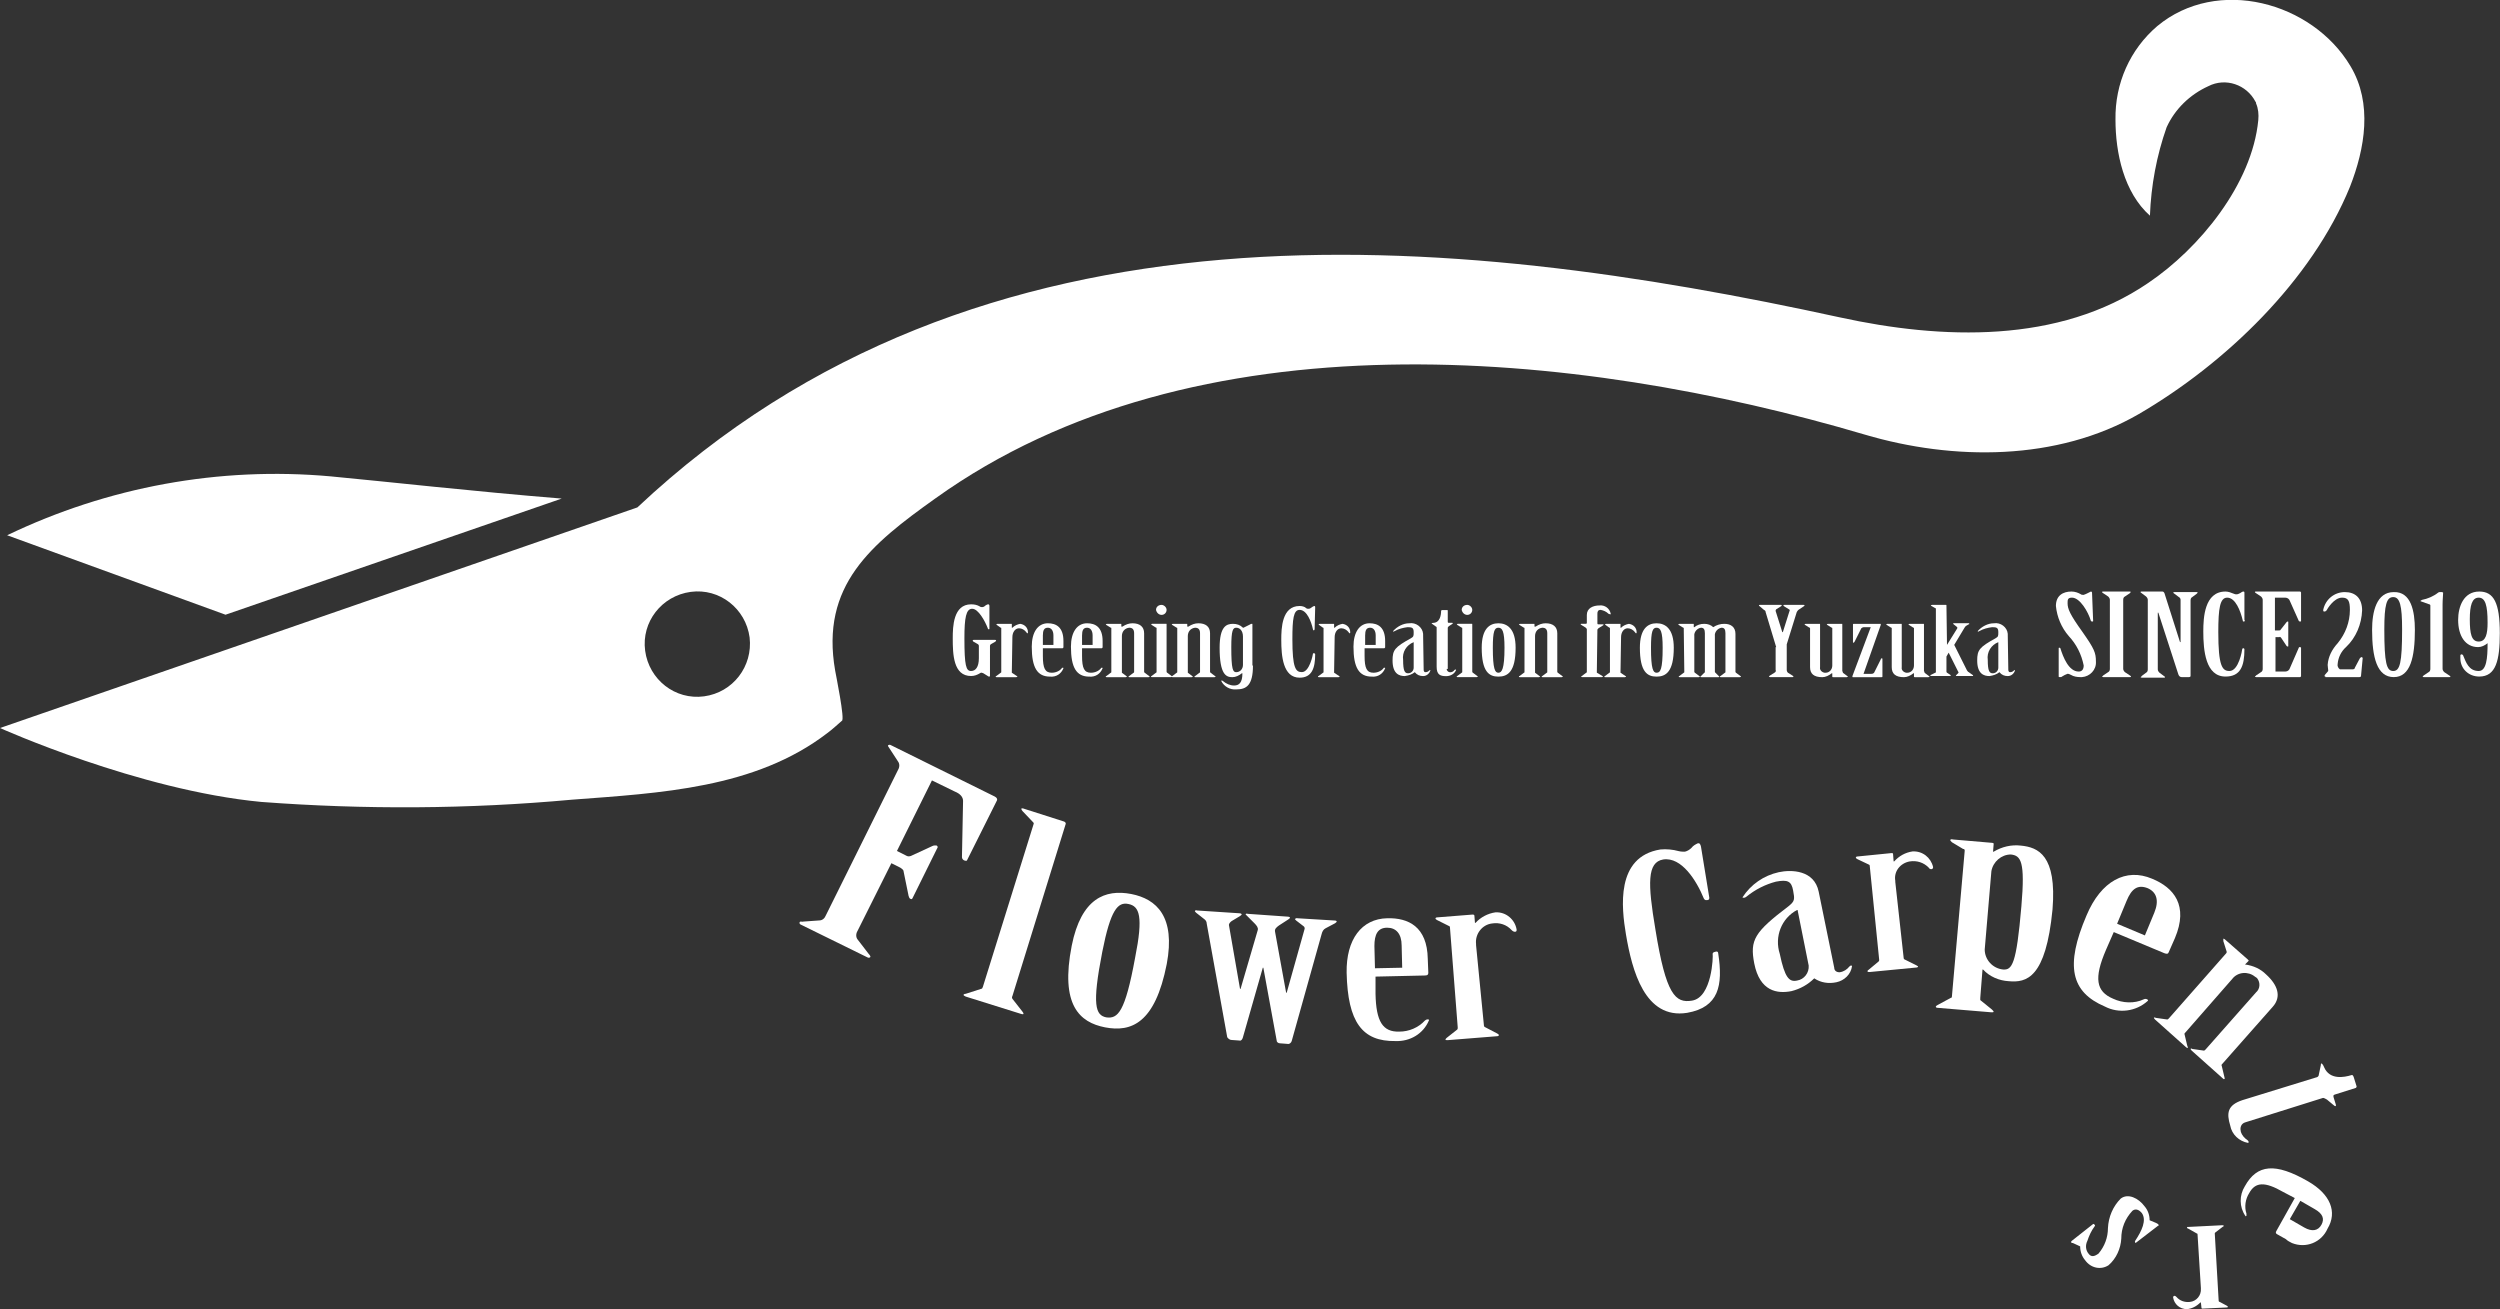
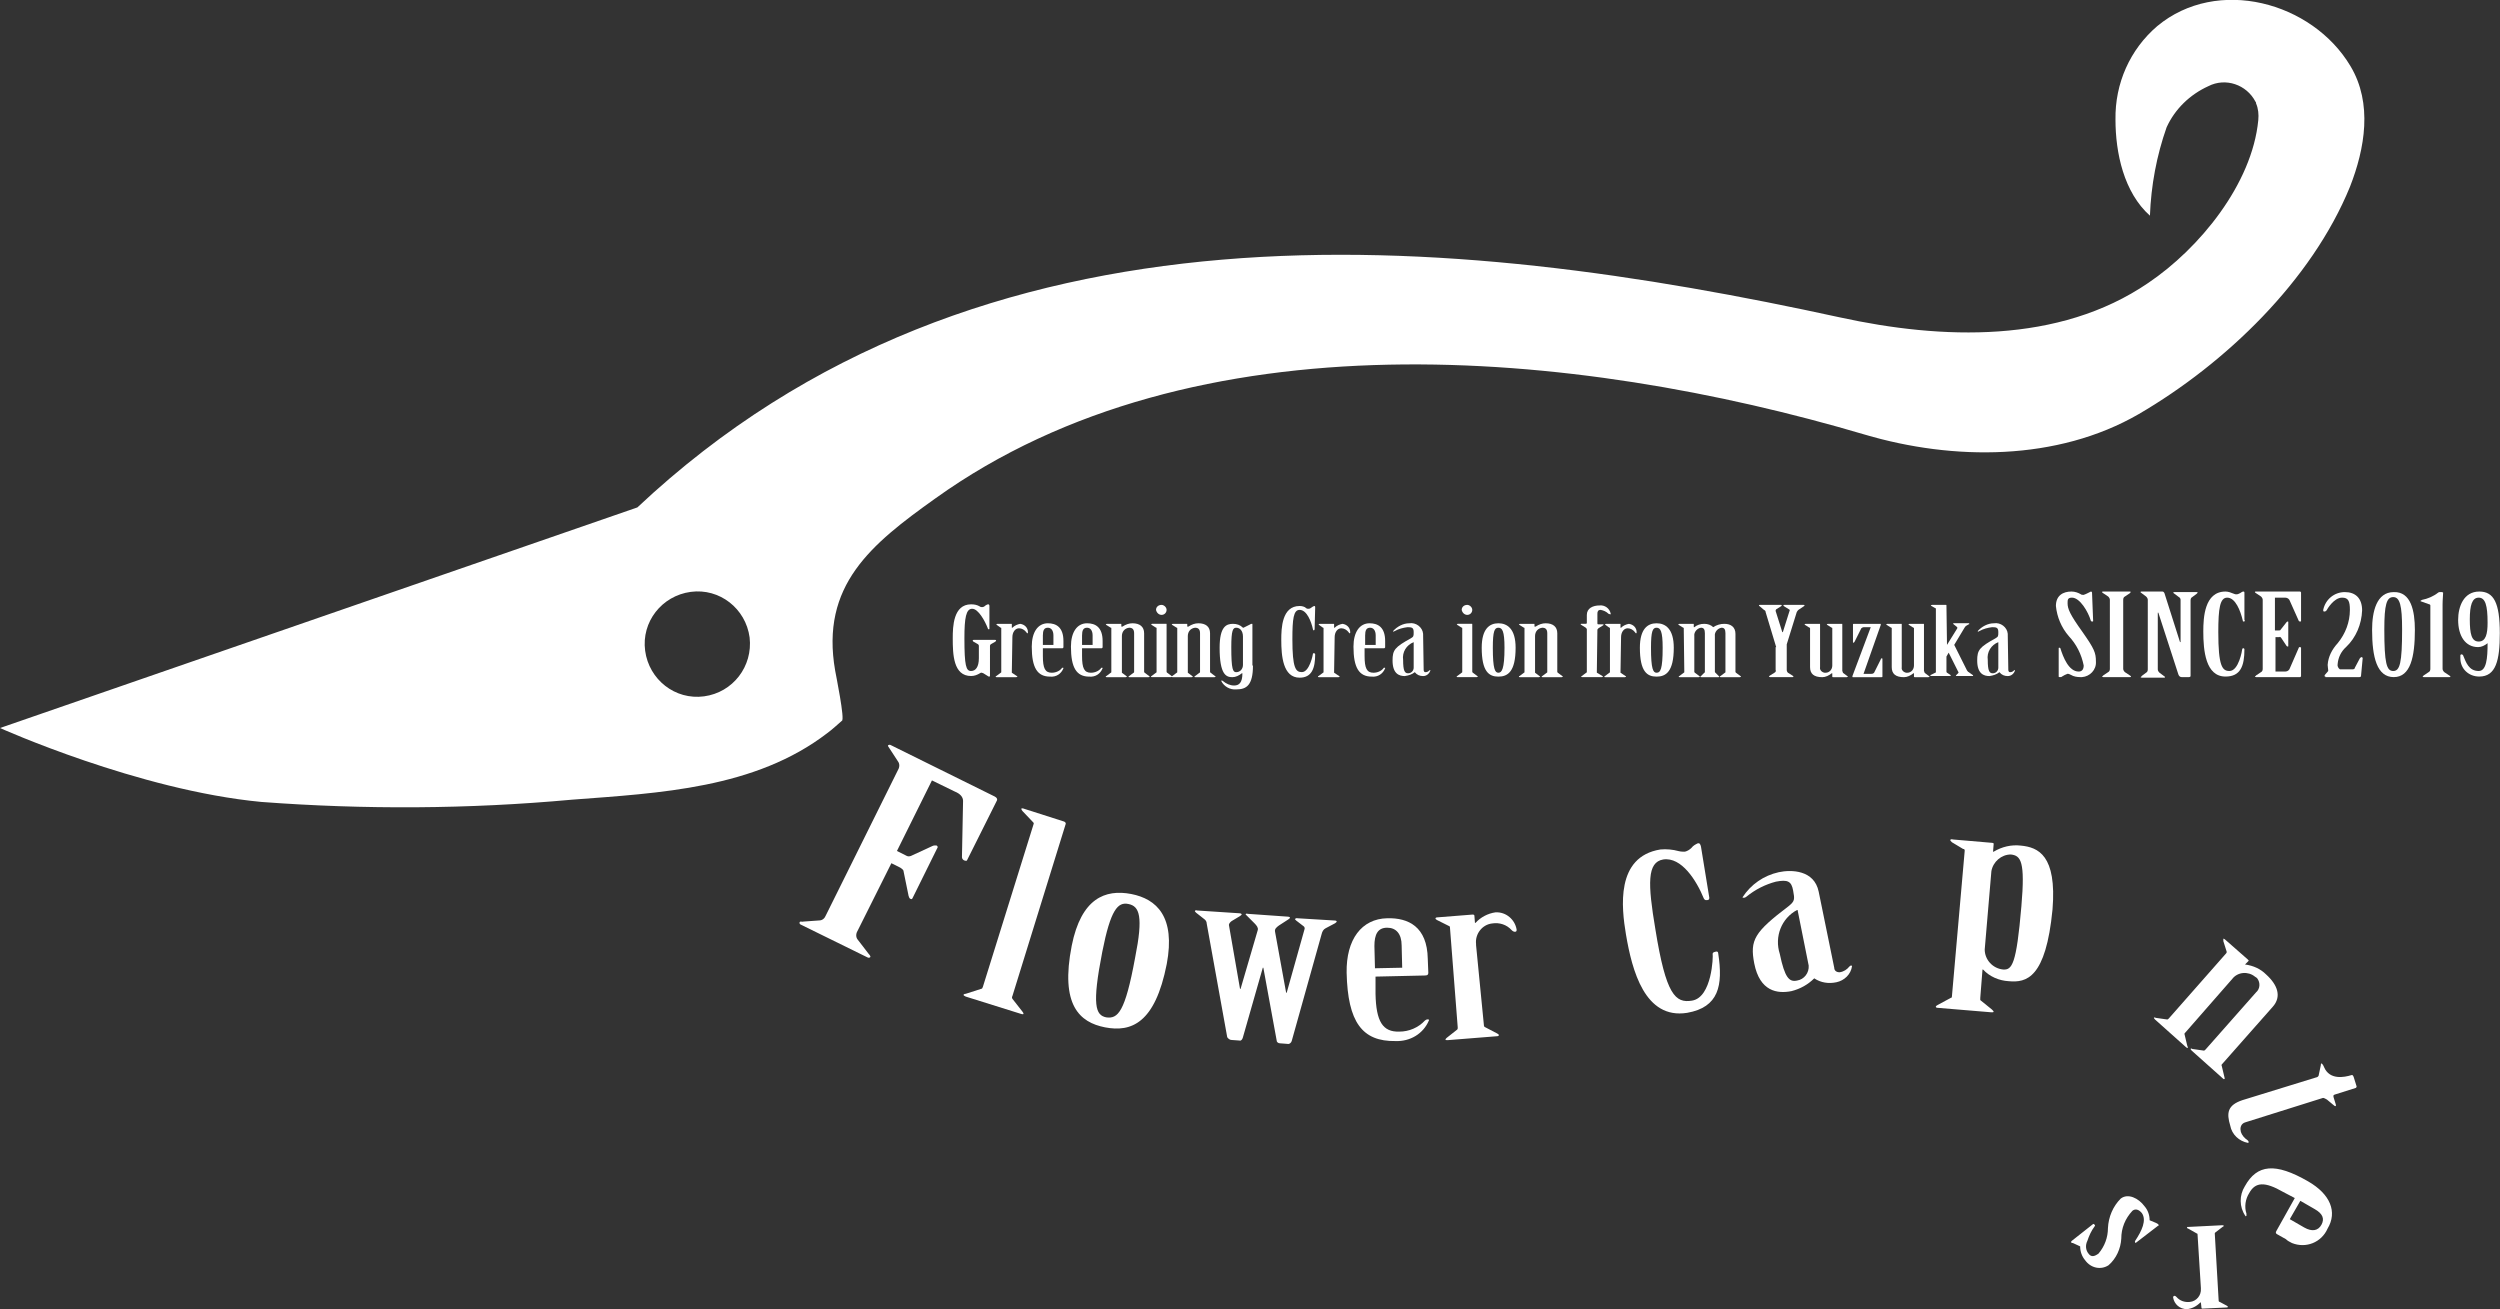
<svg xmlns="http://www.w3.org/2000/svg" xml:space="preserve" id="レイヤー_1" x="0" y="0" style="enable-background:new 0 0 449.9 235.6" version="1.1" viewBox="0 0 449.9 235.6">
  <rect x="0" y="0" width="449.9" height="235.6" fill="#333333" stroke="none" />
  <style>.st0{fill:#fff}</style>
  <g id="グループ_55" transform="translate(-26.483 164.313)">
    <g id="グループ_54" transform="translate(26.483 -164.313)">
      <g id="グループ_1" transform="translate(.001 1.414)">
        <path id="パス_1" d="M126.7 123.9c-5.2.7-9.9-3-10.6-8.2s3-9.9 8.2-10.6c5.2-.7 9.9 3 10.6 8.2.6 5.2-3 9.9-8.2 10.6M423 10.5c-6.9-11.6-24-16.2-34.8-7.2-4.9 4.2-7.6 10.3-7.5 16.8 0 6 1.5 13.1 6.2 17.3.2-5.4 1.2-10.8 3-15.9 1.5-3.3 4.2-5.9 7.5-7.4 3.1-1.6 6.9-.3 8.5 2.8.1.1.1.2.1.3.4.9.5 2 .4 3-1.1 11.5-10.6 23.1-19.8 29.3-16.1 11-37.2 10.2-55.5 6.2-69.7-15.2-154.6-23.9-216.4 34.2L0 129.6s24.9 11.2 47 13.3c18.6 1.4 37.3 1.3 55.9-.4 15.8-1.2 33-2 46-12 .6-.4 2.6-2.2 2.6-2.2.6-.1-1.1-8.4-1.2-9-2.7-15.4 6.5-22.8 18-31C215 54.8 283.5 61.4 335.6 76.8c15.9 4.7 34.6 4.8 49.3-3.7 15.6-9.1 31.1-24 38-40.9 2.7-6.9 4.1-15 .1-21.7" class="st0" />
      </g>
      <g id="グループ_2" transform="translate(57.056 37.655)">
        <path id="パス_2" d="M119.1 78.6c0-.2-.1-.3-.3-.4l-.7-.4c-.1-.1-.1-.1-.1-.2s.1-.1.2-.1h3.8c.1 0 .2 0 .2.1s-.1.1-.1.2l-.7.4c-.2.1-.3.2-.3.4V84c0 .1-.1.1-.1.1-.1 0-.2 0-.3-.1l-.8-.5c-.1 0-.2-.1-.3-.1-.1 0-.2 0-.3.1-.5.3-1 .5-1.6.5-3.2 0-3.3-3.9-3.3-6.8 0-2.1.1-6.1 3.3-6.1.6 0 1.1.1 1.6.4.1.1.3.1.4.1.2 0 .4-.1.6-.3.2-.1.3-.2.5-.2.1 0 .2.1.2.3v4.1c0 .1-.1.1-.1.1-.1 0-.2-.1-.2-.2-.5-1.3-1.7-3.5-2.8-3.5-1.1 0-1.4 1.6-1.4 5.3 0 5 .3 5.9 1.2 5.9.8 0 1.4-.7 1.4-2.3v-2.2z" class="st0" />
      </g>
      <g id="グループ_3" transform="translate(59.69 38.765)">
        <path id="パス_3" d="M122.4 82.1v.2l.9.6c.1 0 .1.1.1.1s-.1.1-.2.1h-3.5c-.1 0-.2 0-.2-.1s0-.1.1-.1l.8-.6c.1 0 .1-.1.1-.2v-7.8c0-.1 0-.1-.1-.1l-.7-.5-.1-.1s.1-.1.2-.1h2.5c.1 0 .1 0 .1.1v.6h.1c.4-.4.9-.6 1.4-.7.8.1 1.4.7 1.4 1.5 0 .1 0 .2-.1.2s-.1-.1-.2-.2c-.3-.4-.8-.7-1.3-.7-.7 0-1.2.7-1.2 1.6l-.1 6.2z" class="st0" />
      </g>
      <g id="グループ_4" transform="translate(61.775 38.765)">
        <path id="パス_4" d="M127.8 77.3v-1.7c0-.9-.4-1.4-1-1.4-.7 0-.9.5-.9 1.4v1.7h1.9zm-1.9 2c0 2.2.4 3 1.6 3 .7 0 1.4-.3 1.8-.8 0-.1.1-.1.2-.1s.1 0 .1.1c-.4 1-1.3 1.6-2.4 1.5-2.3 0-3.3-1.6-3.3-5.4 0-2.6 1.1-4.2 2.9-4.2 1.5 0 2.8.7 2.8 3.2v1.1c0 .1-.1.2-.2.2h-3.5v1.4z" class="st0" />
      </g>
      <g id="グループ_5" transform="translate(64.126 38.765)">
        <path id="パス_5" d="M132.5 77.3v-1.7c0-.9-.4-1.4-1-1.4-.7 0-.9.5-.9 1.4v1.7h1.9zm-1.9 2c0 2.2.4 3 1.6 3 .7 0 1.4-.3 1.8-.8 0-.1.1-.1.2-.1s.1 0 .1.1c-.4 1-1.3 1.6-2.4 1.5-2.3 0-3.3-1.6-3.3-5.4 0-2.6 1.1-4.2 2.9-4.2 1.5 0 2.8.7 2.8 3.2v1.1c0 .1-.1.2-.2.2h-3.5v1.4z" class="st0" />
      </g>
      <g id="グループ_6" transform="translate(66.297 38.765)">
        <path id="パス_6" d="M135.7 74c.6-.4 1.2-.6 1.8-.6 1.3 0 2.1.6 2.1 1.8v6.9c0 .1 0 .1.1.2l.8.6c.1 0 .1.1.1.1s-.1.1-.2.1H137c-.1 0-.2 0-.2-.1s.1-.1.1-.1l.8-.6c.1 0 .1-.1.1-.2v-6.9c0-.7-.3-1-.9-1-.8.1-1.3.7-1.3 1.5V82.3l.8.6c.1 0 .1.1.1.1s-.1.1-.2.1h-3.4c-.1 0-.2 0-.2-.1s0-.1.1-.1l.8-.6c.1 0 .1-.1.1-.2v-7.8c0-.1 0-.1-.1-.1l-.8-.5-.1-.1s.1-.1.2-.1h2.5c.1 0 .1 0 .1.1v.4h.2z" class="st0" />
      </g>
      <g id="グループ_7" transform="translate(68.939 37.655)">
        <path id="パス_7" d="M141 72.1c0 .5-.4.9-.9.9s-.9-.4-1-.9c0-.5.4-.9 1-.9.4 0 .9.4.9.9m-1.8 3.3c0-.1 0-.1-.1-.1l-.8-.5c0-.1-.1-.1-.1-.1s.1-.1.2-.1h2.5c.1 0 .1 0 .1.1v8.5c0 .1 0 .1.1.2l.8.6c.1 0 .1.1.1.1s-.1.1-.2.1h-3.4c-.1 0-.2 0-.2-.1s.1-.1.1-.1l.8-.6c.1 0 .1-.1.1-.2v-7.8z" class="st0" />
      </g>
      <g id="グループ_8" transform="translate(70.261 38.765)">
        <path id="パス_8" d="M143.6 74c.6-.4 1.2-.6 1.8-.6 1.3 0 2.1.6 2.1 1.8v6.9c0 .1 0 .1.1.2l.8.6c.1 0 .1.1.1.1s-.1.1-.2.1h-3.4c-.1 0-.2 0-.2-.1s.1-.1.1-.1l.8-.6c.1 0 .1-.1.1-.2v-6.9c0-.7-.3-1-.9-1-.8.1-1.3.7-1.3 1.5V82.3l.8.6c.1 0 .1.1.1.1s-.1.1-.2.1h-3.4c-.1 0-.2 0-.2-.1s0-.1.1-.1l.8-.6c.1 0 .1-.1.1-.2v-7.8c0-.1 0-.1-.1-.1l-.8-.5-.1-.1s.1-.1.2-.1h2.5c.1 0 .1 0 .1.1v.4h.2z" class="st0" />
      </g>
      <g id="グループ_9" transform="translate(73.083 38.765)">
        <path id="パス_9" d="M150.6 75.8c0-1.1-.6-1.6-1.2-1.6s-.9.4-.9 3.5c0 4.1.3 4.5.9 4.5.7 0 1.2-.6 1.2-1.3v-5.1zm1.8 5.2c0 3.6-1.2 4.3-3 4.3-1.1.1-2.2-.5-2.7-1.5 0-.1 0-.1.1-.1s.2.1.2.1c.6.5 1.3.8 2 .8.9 0 1.5-.5 1.5-2.2h-.1c-.5.4-1.1.7-1.7.7-1.1 0-2.3-.4-2.3-5.3 0-3.8 1.2-4.3 2.4-4.3.7 0 1.3.2 1.8.7h.1l1.2-.6c.1-.1.2-.1.3-.1.1 0 .1 0 .1.1V81h.1z" class="st0" />
      </g>
      <g id="グループ_10" transform="translate(76.678 37.654)">
        <path id="パス_10" d="M159.9 75.6c0 .1-.1.1-.1.2-.1 0-.2-.1-.2-.2-.3-1.4-1.1-3.5-2.4-3.5-1.1 0-1.3 1.6-1.3 5.3 0 5.2.6 5.9 1.7 5.9 1.4 0 2-3.2 2-3.3 0-.1.1-.1.2-.1s.2.1.2.2c0 2.5-.6 4.2-2.8 4.2-3 0-3.3-3.9-3.3-6.8 0-2.1.1-6.1 3.3-6.1.4 0 .9.1 1.2.4.1.1.3.1.4.1.2 0 .4-.1.5-.2s.3-.2.5-.3c.2 0 .2.1.2.3l-.1 3.9z" class="st0" />
      </g>
      <g id="グループ_11" transform="translate(78.986 38.765)">
        <path id="パス_11" d="M161.1 82.1v.2l.9.6c.1 0 .1.1.1.1s-.1.1-.2.1h-3.5c-.1 0-.2 0-.2-.1s0-.1.1-.1l.8-.6c.1 0 .1-.1.1-.2v-7.8c0-.1 0-.1-.1-.1l-.7-.5-.1-.1s.1-.1.2-.1h2.5c.1 0 .1 0 .1.1v.6h.1c.4-.4.9-.6 1.4-.7.8.1 1.4.7 1.4 1.5 0 .1 0 .2-.1.2s-.1-.1-.2-.2c-.3-.4-.8-.7-1.3-.7-.7 0-1.2.7-1.2 1.6l-.1 6.2z" class="st0" />
      </g>
      <g id="グループ_12" transform="translate(81.071 38.765)">
        <path id="パス_12" d="M166.5 77.3v-1.7c0-.9-.4-1.4-1-1.4-.7 0-.9.5-.9 1.4v1.7h1.9zm-2 2c0 2.2.4 3 1.6 3 .7 0 1.4-.3 1.8-.8 0-.1.1-.1.2-.1s.1 0 .1.1c-.4 1-1.3 1.6-2.4 1.5-2.3 0-3.3-1.6-3.3-5.4 0-2.6 1.1-4.2 2.9-4.2 1.5 0 2.8.7 2.8 3.2v1.1c0 .1-.1.2-.2.2h-3.5v1.4z" class="st0" />
      </g>
      <g id="グループ_13" transform="translate(83.405 38.765)">
        <path id="パス_13" d="M171 76.8c-1.3.5-2.1 1.8-1.9 3.2 0 2 .3 2.4.9 2.4s1-.5 1-1v-4.6zm1.8 5c0 .2.1.4.3.4.3 0 .5-.1.7-.3.1 0 .1-.1.1-.1.1 0 .1 0 .1.1-.2.6-.7 1-1.3 1-.6 0-1.1-.2-1.5-.7-.5.4-1.1.6-1.8.7-1 0-2.2-.4-2.2-2.8 0-1.9.4-2.4 3.3-4 .5-.3.5-.4.5-1.1 0-.8-.3-.9-1.1-.9-.8.1-1.6.3-2.3.7-.1 0-.1.1-.2.1s-.1 0-.1-.1c.7-.8 1.8-1.4 2.9-1.4 1.2-.2 2.4.7 2.5 1.9v.2l.1 6.3z" class="st0" />
      </g>
      <g id="グループ_14" transform="translate(85.738 37.981)">
-         <path id="パス_14" d="M174.6 82.4c0 .3.3.6.6.6s.6-.1.8-.4c0 0 .1-.1.2-.1s.1.1.1.1c-.3.7-1 1.1-1.8 1.1-1.1 0-1.7-.3-1.7-1.7v-7c0-.1 0-.2-.1-.2l-.7-.5c-.1 0-.1-.1-.1-.1s.1-.1.4-.1c1.1-.1 1.3-1.4 1.3-2.1 0-.1.1-.2.2-.2h.8c.1 0 .2 0 .2.1v2c0 .1 0 .2.2.2h.6c.1 0 .2.1 0 .2l-.6.4c-.1.1-.2.2-.2.3v7.4h-.2z" class="st0" />
-       </g>
+         </g>
      <g id="グループ_15" transform="translate(87.248 37.655)">
        <path id="パス_15" d="M177.7 72.1c0 .5-.4.9-.9.9s-.9-.4-1-.9c0-.5.4-.9 1-.9.4 0 .9.4.9.9m-1.8 3.3c0-.1 0-.1-.1-.1l-.8-.5c0-.1-.1-.1-.1-.1s.1-.1.2-.1h2.5c.1 0 .1 0 .1.1v8.5c0 .1 0 .1.1.2l.8.6c.1 0 .1.1.1.1s-.1.1-.2.1h-3.4c-.1 0-.2 0-.2-.1s.1-.1.1-.1l.8-.6c.1 0 .1-.1.1-.2v-7.8z" class="st0" />
      </g>
      <g id="グループ_16" transform="translate(88.75 38.765)">
        <path id="パス_16" d="M182 77.8c0-3-.4-3.6-1.1-3.6s-1 .6-1 3.6c0 3.9.4 4.5 1 4.5s1.1-.6 1.1-4.5m2 0c0 4.3-1.4 5.2-3.1 5.2s-3-.9-3-5.2c0-3.4 1.4-4.4 3-4.4s3.1 1 3.1 4.4" class="st0" />
      </g>
      <g id="グループ_17" transform="translate(91.049 38.765)">
        <path id="パス_17" d="M185.3 74c.6-.4 1.2-.6 1.8-.6 1.3 0 2.1.6 2.1 1.8v6.9c0 .1 0 .1.1.2l.8.6c.1 0 .1.1.1.1s-.1.1-.2.1h-3.4c-.1 0-.2 0-.2-.1s.1-.1.1-.1l.8-.6c.1 0 .1-.1.1-.2v-6.9c0-.7-.3-1-.9-1-.8.1-1.3.7-1.3 1.5V82.3l.8.6c.1 0 .1.1.1.1s-.1.1-.2.1h-3.4c-.1 0-.2 0-.2-.1s0-.1.1-.1l.8-.6c.1 0 .1-.1.1-.2v-7.8c0-.1 0-.1-.1-.1l-.8-.5-.1-.1s.1-.1.2-.1h2.5c.1 0 .1 0 .1.1v.4h.2z" class="st0" />
      </g>
      <g id="グループ_18" transform="translate(94.668 37.655)">
        <path id="パス_18" d="M192.7 83.2v.2l1 .6c.1 0 .1.1.1.1s-.1.1-.2.1h-3.5c-.1 0-.2 0-.2-.1s0-.1.1-.1l.8-.6c.1 0 .1-.1.1-.2v-7.6c0-.1-.1-.2-.2-.3l-.8-.5c-.2-.1-.1-.2 0-.2h.8c.2 0 .2-.1.2-.2V73c0-1.2 1.1-1.7 2.3-1.7.9-.1 1.8.5 2 1.5 0 .1 0 .1-.1.1s-.2-.1-.3-.1c-.4-.4-.9-.6-1.4-.7-.5 0-.6.3-.6.7v1.7c0 .1 0 .2.2.2h.8c.1 0 .2.1 0 .2l-.8.5c-.1.1-.2.2-.2.3l-.1 7.5z" class="st0" />
      </g>
      <g id="グループ_19" transform="translate(96.128 38.765)">
        <path id="パス_19" d="M195.5 82.1v.2l.9.6c.1 0 .1.1.1.1s-.1.1-.2.1h-3.5c-.1 0-.2 0-.2-.1s0-.1.1-.1l.8-.6c.1 0 .1-.1.1-.2v-7.8c0-.1 0-.1-.1-.1l-.7-.5-.1-.1s.1-.1.2-.1h2.5c.1 0 .1 0 .1.1v.6h.1c.4-.4.9-.6 1.4-.7.8.1 1.4.7 1.4 1.5 0 .1 0 .2-.1.2s-.1-.1-.2-.2c-.3-.4-.8-.7-1.3-.7-.7 0-1.2.7-1.2 1.6l-.1 6.2z" class="st0" />
      </g>
      <g id="グループ_20" transform="translate(98.213 38.765)">
        <path id="パス_20" d="M201 77.8c0-3-.4-3.6-1.1-3.6s-1 .6-1 3.6c0 3.9.4 4.5 1 4.5.7 0 1.1-.6 1.1-4.5m2 0c0 4.3-1.4 5.2-3.1 5.2s-3-.9-3-5.2c0-3.4 1.4-4.4 3-4.4s3.1 1 3.1 4.4" class="st0" />
      </g>
      <g id="グループ_21" transform="translate(100.512 38.765)">
        <path id="パス_21" d="M202.5 74.3c0-.1 0-.1-.1-.1l-.8-.5-.1-.1s.1-.1.2-.1h2.5c.1 0 .1 0 .1.1v.5h.1c.5-.4 1.1-.6 1.8-.6.6 0 1.2.2 1.6.6.6-.4 1.3-.6 2-.6 1.2 0 2 .6 2 1.8v6.8c0 .1 0 .1.1.2l.8.6c.1 0 .1.1.1.1s-.1.1-.2.1h-3.4c-.1 0-.2 0-.2-.1s.1-.1.1-.1l.8-.6c.1 0 .1-.1.1-.2v-6.9c0-.7-.2-1-.7-1-.7.1-1.3.8-1.2 1.5v6.4c0 .1 0 .1.1.2l.6.6.1.1c0 .1-.1.1-.2.1h-3c-.1 0-.2 0-.2-.1s.1-.1.1-.1l.6-.6c.1 0 .1-.1.1-.2v-6.9c0-.7-.2-1-.7-1-.7.1-1.3.8-1.2 1.5v6.4c0 .1 0 .1.1.2l.8.6c.1 0 .1.1.1.1s-.1.1-.2.1h-3.4c-.1 0-.2 0-.2-.1s.1-.1.1-.1l.8-.6c.1 0 .1-.1.1-.2l-.1-7.8z" class="st0" />
      </g>
      <g id="グループ_22" transform="translate(105.342 37.655)">
        <path id="パス_22" d="m214.3 78.8-1.9-6.3c0-.2-.1-.3-.3-.4l-.7-.6c-.1-.1-.2-.1-.2-.2s.1-.1.2-.1h3.7c.1 0 .2 0 .2.1s-.1.1-.2.2l-.8.5c-.1.1-.1.2-.1.3l1.2 3.8h.1l1.2-3.8c.1-.1 0-.3-.1-.3l-.8-.5c-.1-.1-.2-.1-.2-.2s.1-.1.2-.1h3.4c.1 0 .2 0 .2.1s-.1.1-.2.2l-.9.6c-.1.1-.2.2-.3.4l-1.8 5.8v4.6c0 .2.1.4.2.5l.8.5c.1.1.2.1.2.2s-.1.1-.2.1h-4c-.1 0-.2-.1-.2-.1 0-.1.1-.1.2-.2l.8-.5c.2-.1.3-.3.2-.5v-4.1h.1z" class="st0" />
      </g>
      <g id="グループ_23" transform="translate(108.139 38.765)">
        <path id="パス_23" d="M223.5 82.1v.2l.8.6c.1 0 .1.1.1.1s-.1.1-.2.1h-2.4c-.1 0-.2 0-.2-.1v-.6h-.1c-.5.4-1.1.7-1.7.7-1.5 0-2.2-.6-2.2-1.8v-7c0-.1 0-.1-.1-.1l-.8-.5-.1-.1s.1-.1.2-.1h2.5c.1 0 .1 0 .1.1v7.7c-.1.5.3.9.8 1h.2c.7 0 1.2-.6 1.2-1.3V74.3c0-.1 0-.1-.1-.1l-.8-.5-.1-.1s.1-.1.2-.1h2.5c.1 0 .1 0 .1.1v8.5h.1z" class="st0" />
      </g>
      <g id="グループ_24" transform="translate(110.962 38.765)">
        <path id="パス_24" d="M222.5 73.6c0-.1.1-.1.2-.1h4.7c.1 0 .1 0 .1.1v.1l-3.1 8.8h1.4c.3 0 .4-.1.5-.2l1.2-2.4c0-.1.1-.2.2-.2s.1.1.1.2V83c0 .1-.1.1-.2.1h-5.1c-.1 0-.1 0-.1-.1v-.1l3.3-8.8h-1.2c-.2 0-.4.1-.5.2l-1.2 2.4c-.1.1-.1.2-.2.2s-.1-.1-.1-.1v-3.2z" class="st0" />
      </g>
      <g id="グループ_25" transform="translate(113.038 38.765)">
        <path id="パス_25" d="M233.3 82.1v.2l.8.6c.1 0 .1.1.1.1s-.1.1-.2.1h-2.4c-.1 0-.2 0-.2-.1v-.6h-.1c-.5.4-1.1.7-1.7.7-1.5 0-2.2-.6-2.2-1.8v-7c0-.1 0-.1-.1-.1l-.8-.5-.1-.1s.1-.1.2-.1h2.5c.1 0 .1 0 .1.1v7.7c-.1.5.3.9.8 1h.2c.7 0 1.2-.6 1.2-1.3V74.3c0-.1 0-.1-.1-.1l-.8-.5-.1-.1s.1-.1.2-.1h2.5c.1 0 .1 0 .1.1v8.5h.1z" class="st0" />
      </g>
      <g id="グループ_26" transform="translate(115.681 37.654)">
        <path id="パス_26" d="m234.7 78.4 1.8-2.9c.1-.1.1-.3-.1-.4l-.5-.4-.1-.1s0-.1.1-.1h2.7c.1 0 .1 0 .1.1s0 .1-.1.1l-.5.3c-.1.1-.2.2-.3.4l-1.8 3 2.3 4.6c.1.1.2.3.3.3l.7.5c.1 0 .1.1.1.1s0 .1-.1.1h-2.9c-.1 0-.1 0-.1-.1l.1-.1.3-.3c.1-.1.1-.2 0-.3l-1.7-3.4-.4.7v2.7c0 .1 0 .1.1.2l.6.4c.1 0 .1.1.1.1s-.1.1-.2.1h-3.3c-.1 0-.2 0-.2-.1s0-.1.1-.1l.8-.4c.1 0 .1-.1.1-.1V71.9c0-.1 0-.1-.1-.1l-.7-.4c-.1 0-.1-.1-.1-.1s.1-.1.2-.1h2.5c.1 0 .1 0 .1.1l.1 7.1z" class="st0" />
      </g>
      <g id="グループ_27" transform="translate(118.418 38.765)">
        <path id="パス_27" d="M241.2 76.8c-1.3.5-2.1 1.8-1.9 3.2 0 2 .3 2.4.9 2.4s1-.5 1-1v-4.6zm1.8 5c0 .2.1.4.3.4.3 0 .5-.1.7-.3.1 0 .1-.1.1-.1s.1 0 .1.1c-.2.6-.7 1-1.3 1-.6 0-1.1-.2-1.5-.7-.5.4-1.1.6-1.8.7-1 0-2.2-.4-2.2-2.8 0-1.9.4-2.4 3.3-4 .5-.3.5-.4.5-1.1 0-.8-.3-.9-1.1-.9-.8.1-1.6.3-2.3.7-.1 0-.1.1-.2.1s-.1 0-.1-.1c.7-.8 1.8-1.4 2.9-1.4 1.2-.2 2.4.7 2.5 1.9v.2l.1 6.3z" class="st0" />
      </g>
      <g id="グループ_28" transform="translate(123.183 36.853)">
        <path id="パス_28" d="M253.5 74.9c0 .1-.1.1-.2.1s-.2-.1-.2-.1c-.5-1.7-2-4.2-3.4-4.2-.8 0-.8.4-.8 1 0 1 .4 2 2.7 5.2 2.1 3 2.4 3.7 2.4 5.3.1 1.5-1.1 2.7-2.5 2.8h-.3c-.6 0-1.2-.1-1.7-.4-.2-.1-.4-.2-.6-.2-.3.1-.7.3-1 .5-.1.1-.2.1-.4.1-.1 0-.2 0-.2-.1v-5.1c0-.1.1-.1.1-.1.1 0 .2.1.2.1.5 1.6 1.5 4.2 3.3 4.2.6 0 .9-.4.9-1.1-.4-2-1.3-3.8-2.7-5.3-1.3-1.5-2.1-3.4-2.3-5.4 0-1.9 1.3-2.6 2.8-2.6.6 0 1.2.2 1.7.5.1.1.3.1.5.1.3-.1.5-.2.7-.3l.6-.3c.1 0 .2.1.2.2l.2 5.1z" class="st0" />
      </g>
      <g id="グループ_29" transform="translate(125.892 36.853)">
        <path id="パス_29" d="M253.8 71.1c0-.2-.1-.4-.3-.6l-.9-.6c-.1-.1-.2-.1-.2-.2s.1-.1.2-.1h4.8c.1 0 .2.1.2.1s-.2.1-.2.2l-.9.6c-.2.1-.3.3-.3.6v12.4c0 .2.1.4.3.6l.9.6c.1.1.2.1.2.2s-.1.1-.2.1h-4.8c-.1 0-.2-.1-.2-.1 0-.1.2-.1.2-.2l.9-.6c.2-.1.3-.3.3-.6V71.1z" class="st0" />
      </g>
      <g id="グループ_30" transform="translate(128.216 36.853)">
        <path id="パス_30" d="M258.3 71.1c0-.2-.1-.4-.3-.6l-.8-.6c-.1-.1-.2-.1-.2-.2s.1-.1.2-.1h3.7c.2 0 .3.1.4.3l2.8 8.8h.1v-7.6c0-.2-.1-.4-.3-.5l-.8-.6c-.1-.1-.2-.1-.2-.2s.1-.1.2-.1h4c.1 0 .2.1.2.1l-.2.2-.8.6c-.2.1-.3.3-.3.6v13.6c0 .1-.1.2-.3.2h-1.3c-.3 0-.5-.2-.6-.5l-3.6-11.1h-.1v10.2c0 .2.1.4.3.6l.8.6c.1.1.2.1.2.2s-.1.1-.2.1h-4c-.1 0-.2-.1-.2-.1s.2-.1.2-.2l.8-.6c.2-.1.3-.3.3-.6V71.1z" class="st0" />
      </g>
      <g id="グループ_31" transform="translate(132.006 36.853)">
        <path id="パス_31" d="M272 74.8c0 .1-.1.2-.2.2-.2 0-.2-.1-.2-.2-.4-1.7-1.3-4.1-2.8-4.1-1.3 0-1.6 1.9-1.6 6.2 0 6.1.7 7 2 7 1.7 0 2.3-3.8 2.3-3.9s.1-.2.2-.2.2.1.2.2c0 3-.7 4.9-3.4 4.9-3.6 0-4-4.7-4-8.1 0-2.5.2-7.2 4-7.2.5 0 1 .2 1.5.4.2.1.3.1.5.1s.4-.1.6-.2c.2-.1.4-.3.6-.3.2 0 .2.1.2.3v4.9h.1z" class="st0" />
      </g>
      <g id="グループ_32" transform="translate(134.997 36.853)">
        <path id="パス_32" d="M274.4 76.6h.7c.1 0 .3 0 .3-.1l1.1-1.4c.1-.1.1-.1.2-.1s.1 0 .1.1v4.3c0 .1 0 .1-.1.1s-.2-.1-.2-.1l-1-1.5c-.1-.1-.2-.2-.3-.1h-.7V84h1.7c.3 0 .6-.1.8-.4l1.7-3.9c0-.1.1-.1.2-.1s.1 0 .2.1v5.1c0 .1-.1.2-.2.2H271c-.1 0-.2-.1-.2-.1 0-.1.2-.1.2-.2l.9-.6c.2-.1.3-.3.3-.6V71.1c0-.2-.1-.4-.3-.6l-.9-.6c-.1-.1-.2-.1-.2-.2s.1-.1.2-.1h7.9c.1 0 .2.1.2.2v5.1c0 .1-.1.1-.2.1s-.2-.1-.2-.1l-1.7-3.8c-.2-.3-.5-.4-.8-.4h-1.8v5.9z" class="st0" />
      </g>
      <g id="グループ_33" transform="translate(139.186 36.853)">
        <path id="パス_33" d="M279.3 84.9c-.2 0-.2-.1-.1-.3l.6-.7c0-.4-.1-.7-.1-1.1.1-1.5.8-2.8 1.8-3.9 1.4-1.7 2.2-3.8 2.2-6 0-1.6-.3-2.2-1.4-2.2-1.5 0-2.7 2.1-2.8 2.3-.1.1-.2.2-.4.2s-.2-.1-.2-.3c.4-1.9 2-3.2 3.9-3.2s3.1 1.1 3.1 3.3c-.1 2.5-1.1 4.9-2.9 6.6-.9.8-1.4 1.9-1.5 3-.1.4.1.8.4 1h2.3c.2 0 .4-.1.4-.3l.9-1.7c.1-.1.2-.2.3-.2s.2.1.2.2l-.3 3.2c0 .1-.1.2-.3.2h-6.1v-.1z" class="st0" />
      </g>
      <g id="グループ_34" transform="translate(142.082 36.853)">
        <path id="パス_34" d="M290.2 76.4c0-4.3-.4-5.8-1.6-5.8S287 72 287 76.4c0 6.1.4 7.5 1.6 7.5s1.6-1.4 1.6-7.5m2.3.1c0 4.9-.8 8.5-3.8 8.5s-3.9-3.5-3.9-8.5c0-3.3.8-6.8 3.9-6.8 3.1-.1 3.8 3.4 3.8 6.8" class="st0" />
      </g>
      <g id="グループ_35" transform="translate(144.966 36.853)">
        <path id="パス_35" d="M292.4 72.1c0-.1-.1-.2-.2-.2l-1.4-.5c-.1 0-.2-.1-.2-.1s.1-.1.3-.2c1-.2 2-.6 2.9-1.3.1-.1.2-.1.3-.1h.4c.1 0 .2.1.2.1 0 .5-.1 1.2-.1 2.2v11.5c0 .2.1.4.3.6l.9.6c.1.1.2.1.2.2s0 .1-.2.1h-4.6c-.1 0-.2-.1-.2-.1l.2-.2.9-.6c.2-.1.3-.3.3-.6V72.1z" class="st0" />
      </g>
      <g id="グループ_36" transform="translate(147.166 36.853)">
        <path id="パス_36" d="M297.3 74.6c0 2.6.3 4 1.6 4s1.6-1.4 1.6-3.4c0-3.1-.4-4.5-1.6-4.5s-1.6 1.4-1.6 3.9m5.4 2.5c0 4.9-.7 7.8-3.7 7.8-1.9 0-3.4-1.4-3.4-3.3v-.5c0-.1.1-.2.2-.2s.3.1.3.2c.5 1.2 1 2.8 2.8 2.8 1.4 0 1.6-2.3 1.6-5-.5.4-1.1.7-1.7.7-2.3 0-3.6-2-3.6-4.9 0-2.4 1-5.1 3.8-5.1 2.6 0 3.7 2 3.7 7.5" class="st0" />
      </g>
      <g id="グループ_37" transform="translate(47.913 46.043)">
        <path id="パス_37" d="m113.5 107.1 1.6.8c.3.2.6.2.9.1l3.9-1.8c.2-.1.4-.1.7-.1.2.1.3.3.2.4l-4.5 9.1c-.1.2-.2.2-.4.1s-.2-.3-.3-.5l-.9-4.4c0-.3-.3-.5-.6-.7l-1.6-.8-6.1 12.2c-.3.5-.3 1.1 0 1.5l2 2.6c.2.2.4.5.3.6s-.3.2-.6 0l-11.8-5.8c-.3-.1-.4-.3-.3-.5s.5 0 .7-.1l2.8-.2c.6 0 1-.4 1.2-.9l13-26.2c.3-.5.3-1.1 0-1.5l-1.5-2.3c-.1-.2-.4-.5-.3-.6s.3-.2.6 0l18.6 9.2c.4.2.5.5.4.7l-5.4 10.8c-.1.1-.2.1-.5 0-.2-.1-.4-.3-.4-.6l.2-10.1c0-.7-.5-1.3-1.5-1.7l-4.1-2-6.3 12.7z" class="st0" />
      </g>
      <g id="グループ_38" transform="translate(57.693 49.846)">
        <path id="パス_38" d="M124.5 129.4c-.1.2-.1.3 0 .5l1.8 2.3c.1.1.2.3.2.4s-.2.1-.5 0l-9.9-3.1c-.2-.1-.4-.2-.4-.3 0-.1.2-.2.4-.2l2.8-.9c.2 0 .2-.2.3-.4l9.1-29.2c.1-.2 0-.3-.1-.4l-1.9-2c-.1-.1-.2-.3-.2-.4s.3-.1.5 0l7.2 2.3c.2.1.3.2.3.4l-9.6 31z" class="st0" />
      </g>
      <g id="グループ_39" transform="translate(63.969 54.883)">
        <path id="パス_39" d="M140.3 117.5c1.5-7.5.8-9.3-1.2-9.7-1.9-.4-3.2 1-4.7 8.6-1.9 9.7-1.2 11.4.7 11.8 2.1.3 3.4-.9 5.2-10.7m5.7 1.1c-2.1 10.7-6.4 12.3-11.1 11.4-4.6-.9-8.1-4-6-14.7 1.7-8.5 6-10.2 10.7-9.3 4.6.9 8 4.1 6.4 12.6" class="st0" />
      </g>
      <g id="グループ_40" transform="translate(71.555 55.954)">
        <path id="パス_40" d="M145.6 110.2c0-.3-.2-.6-.5-.8l-1.4-1.1c-.1-.1-.3-.3-.2-.3 0-.1.1-.2.4-.1l7.6.5c.2 0 .4.1.4.2s-.2.2-.3.3l-1.5.9c-.3.2-.5.5-.5.7l2 11.5h.1l3.1-10.6c.1-.4-.2-.8-.6-1.2l-1.3-1.3-.3-.3c0-.1.2-.2.4-.1l7.1.5c.3 0 .5.1.5.2s-.2.2-.3.3l-1.7 1.1c-.4.3-.8.6-.7 1.1l2 11h.1l3.2-11.4c.1-.2 0-.5-.2-.6l-1.3-1c-.1-.1-.3-.3-.2-.3s.2-.2.5-.1l6.6.4c.3 0 .4.1.4.2s-.2.2-.3.3l-1.7.9c-.4.2-.6.6-.7 1l-5.4 19.3c-.1.3-.4.6-.8.5l-1.3-.1c-.3 0-.6-.2-.6-.5l-2.4-13.1h-.1l-3.6 12.6c-.1.3-.3.6-.6.5l-1.4-.1c-.3 0-.6-.2-.8-.5l-3.7-20.5z" class="st0" />
      </g>
      <g id="グループ_41" transform="translate(80.639 56.449)">
        <path id="パス_41" d="m171.7 117.7-.1-4c0-2.1-1-3.2-2.6-3.2-1.7 0-2.3 1.2-2.3 3.3l.1 4 4.9-.1zm-4.8 4.7c.1 5 1.3 6.9 4.3 6.8 1.7 0 3.4-.7 4.6-2 .1-.1.3-.2.5-.2s.3.1.2.2c-1 2.4-3.4 3.8-6 3.7-6 .1-8.6-3.4-8.8-12.3-.1-6 2.7-9.7 7.3-9.8 3.8-.1 7.2 1.5 7.3 7.3l.1 2.5c0 .3-.1.5-.6.5l-8.9.2v3.1z" class="st0" />
      </g>
      <g id="グループ_42" transform="translate(86.032 56.084)">
        <path id="パス_42" d="M181 128.3c0 .1 0 .2.1.4l2.3 1.2c.2.1.3.2.3.3 0 .1-.1.2-.4.2l-8.8.7c-.3 0-.4 0-.4-.1s.1-.2.2-.3l1.9-1.5c.1-.1.1-.2.1-.4l-1.4-18c0-.2-.1-.2-.3-.3l-2-1c-.2-.1-.3-.2-.3-.3 0-.1.1-.2.4-.2l6.3-.5c.2 0 .3.1.3.2l.1 1.3h.1c.9-1 2.2-1.7 3.6-1.9 1.9-.1 3.5 1.3 3.8 3.1 0 .2 0 .4-.3.4-.2 0-.4-.1-.6-.3-.9-1-2.2-1.4-3.5-1.2-1.8.2-3.1 1.9-2.9 3.7v.2l1.4 14.3z" class="st0" />
      </g>
      <g id="グループ_43" transform="translate(97.21 51.872)">
        <path id="パス_43" d="M210.4 109.7c0 .2-.1.4-.3.4h-.1c-.3.1-.5-.1-.6-.3-1.3-3.2-4-7.5-7.3-7-2.9.5-2.8 4.3-1.4 12.6 1.9 11.8 3.6 13.3 6.6 12.8 3.6-.6 3.8-8 3.7-8.4 0-.2.1-.3.5-.4.3-.1.5 0 .5.3.9 5.8.1 9.7-5.6 10.7-7.6 1.2-9.9-7.6-11-14.1-.8-4.8-1.9-14 6.2-15.3 1.1-.1 2.2 0 3.3.3.4.1.8.1 1.1.1.4-.1.8-.3 1.2-.7.3-.4.7-.6 1.1-.8.4-.1.5.2.6.6l1.5 9.2z" class="st0" />
      </g>
      <g id="グループ_44" transform="translate(104.391 53.564)">
        <path id="パス_44" d="M219.1 110.2h-.1c-2.8 1.5-4.1 4.8-3.1 7.9.9 4.3 1.7 5.1 3.1 4.8 1.3-.2 2.2-1.4 2.1-2.7l-2-10zm6.6 10.4c0 .5.4.8.9.8h.1c.7-.1 1.3-.5 1.7-1 .1-.1.2-.2.3-.2.1 0 .2 0 .2.1-.2 1.5-1.4 2.6-2.8 2.9s-2.8.1-4-.7c-1.1 1.1-2.5 1.9-4.1 2.3-2.5.5-5.7.1-6.7-5-.8-4.2 0-5.6 6.2-10.3 1.1-.9 1.1-1.2.8-2.8-.3-1.7-1-2-3.1-1.6-1.9.5-3.7 1.4-5.3 2.7-.1.1-.3.2-.5.2-.1 0-.2 0-.2-.1 1.5-2.3 3.8-3.9 6.5-4.5 2.3-.5 6.4-.4 7.2 3.5l2.8 13.7z" class="st0" />
      </g>
      <g id="グループ_45" transform="translate(111.177 52.423)">
-         <path id="パス_45" d="M231.4 119.9c0 .1 0 .2.1.3l2.2 1.1c.2.1.3.2.3.2 0 .1-.1.2-.4.2l-8.3.8c-.2 0-.4 0-.4-.1s0-.2.2-.3l1.8-1.5c.1-.1.1-.2.1-.3l-1.7-16.9c0-.2-.1-.2-.3-.3l-1.9-.9c-.2-.1-.3-.2-.3-.3 0-.1.1-.2.4-.2l6-.6c.2 0 .3 0 .3.2l.1 1.3h.1c.9-1 2-1.6 3.3-1.8 1.8-.1 3.3 1.1 3.7 2.8 0 .2 0 .3-.3.4-.2 0-.4-.1-.5-.3-.9-.9-2.1-1.3-3.4-1.1-1.7.3-2.9 1.8-2.6 3.5v.2l1.5 13.6z" class="st0" />
-       </g>
+         </g>
      <g id="グループ_46" transform="translate(115.971 51.674)">
        <path id="パス_46" d="M241.2 119.2c0 1.8 1.4 3.4 3.3 3.6 1.6.1 2.4-.8 3.3-11.4.7-8.1-.1-9.1-1.9-9.3-1.7 0-3.2 1.3-3.5 3l-1.2 14.1zm-3.6-17.8c0-.2-.1-.3-.3-.3l-2-1.2c-.2-.2-.3-.3-.3-.4s.2-.2.5-.1l7 .6c.2 0 .4.1.3.3l-.1 1.3h.1c1.5-.9 3.2-1.3 4.9-1.1 3.1.3 6.5 1.7 5.7 11.5-1.2 12.4-4.7 13.2-7.9 12.9-1.7-.1-3.4-.8-4.6-2.1h-.1l-.4 5.1v.4l2.1 1.7c.2.2.3.3.3.4s-.2.1-.4.1l-9.6-.8c-.3 0-.4-.1-.4-.2s.1-.2.3-.3l2.4-1.3c.2 0 .2-.2.2-.3l2.3-26.2z" class="st0" />
      </g>
      <g id="グループ_47" transform="translate(124.194 53.836)">
-         <path id="パス_47" d="m261.8 114.5 1.7-4.1c.9-2.2.4-3.7-1.2-4.4-1.8-.7-2.9.1-3.8 2.3l-1.7 4.1 5 2.1zm-7 2.6c-2.2 5.1-1.8 7.5 1.3 8.8 1.7.8 3.8.9 5.5.1.2-.1.4-.1.6 0 .2.1.2.2.1.3-2.1 1.9-5.2 2.3-7.7 1-6.1-2.6-7.2-7.3-3.3-16.4 2.6-6.2 7.1-8.6 11.8-6.6 3.9 1.6 6.6 4.8 4.1 10.7l-1.1 2.5c-.1.3-.3.4-.8.2l-9.1-3.8-1.4 3.2z" class="st0" />
-       </g>
+         </g>
      <g id="グループ_48" transform="translate(129.014 57.568)">
        <path id="パス_48" d="M275 116c1.5.2 2.8.8 3.8 1.8 2.1 1.9 2.8 4 1.2 5.8l-9.1 10.3c-.1.1-.2.2-.1.3l.5 2.1c0 .1.1.3 0 .3-.1.1-.2 0-.3-.1l-5.6-5c-.2-.2-.2-.3-.2-.3.1-.1.2-.1.3 0l2.1.3c.1 0 .2-.1.3-.2L277 121c.7-.6.8-1.7.2-2.5-.1-.1-.2-.2-.4-.3-1.2-1-3.1-.9-4.1.4l-8.4 9.6c-.1.1-.2.2-.2.3l.5 2.1c.1.2.1.3.1.4s-.2 0-.3-.1l-5.6-5c-.2-.2-.2-.3-.2-.3.1-.1.2-.1.3 0l2.1.3c.1 0 .2-.1.3-.2l10.3-11.7c.1-.1.1-.2.1-.3l-.6-1.9v-.4c0-.1.2 0 .3.1l4.1 3.6c.2.2.2.2.1.3l-.6.6z" class="st0" />
      </g>
      <g id="グループ_49" transform="translate(133.456 65.079)">
        <path id="パス_49" d="M270.6 136.9c-.7.2-1 .9-.8 1.6v.1c.2.6.6 1.1 1.2 1.5.1.1.2.2.2.3 0 .1 0 .2-.1.2-1.6-.3-2.9-1.5-3.2-3.1-.7-2.3-.5-3.7 2.2-4.6l13.3-4.1c.1 0 .3-.1.4-.3l.4-1.9c0-.1 0-.3.1-.3s.3.2.5.7c1 2.3 3.6 1.8 4.9 1.4.2-.1.3.1.4.3l.5 1.6c.1.2 0 .3-.1.4l-3.8 1.2c-.2.1-.3.1-.2.5l.4 1.3c.1.3-.1.4-.4.1l-1.2-1c-.2-.1-.5-.3-.7-.3l-14 4.4z" class="st0" />
      </g>
      <g id="グループ_50" transform="translate(134.17 71.4)">
        <path id="パス_50" d="m277.9 148 2.6 1.5c1.4.8 2.5.6 3.1-.5s.2-2-1.2-2.8l-2.6-1.5-1.9 3.3zm-1.2-4.9c-3.3-1.9-5-1.8-6.1.2-.7 1.1-.9 2.5-.5 3.7v.4c-.1.1-.2.1-.2 0-1.1-1.6-1.1-3.7-.1-5.3 2.2-4 5.5-4.3 11.4-.9 4 2.3 5.3 5.5 3.5 8.5-1.1 2.5-3.9 3.6-6.4 2.6-.4-.2-.8-.4-1.1-.7l-1.6-.9c-.2-.1-.3-.3-.1-.6l3.3-5.9-2.1-1.1z" class="st0" />
      </g>
      <g id="グループ_51" transform="translate(130.172 74.795)">
        <path id="パス_51" d="M265.3 147.4c0-.1 0-.2-.1-.2l-1.6-.9c-.1 0-.2-.1-.2-.2s.1-.1.3-.1l6-.3c.2 0 .3 0 .3.1s0 .1-.2.2l-1.3 1c-.1.1-.1.1-.1.2l.7 12.1c0 .1.1.2.2.2l1.3.7.2.2s-.1.1-.3.1l-4.3.2c-.1 0-.2 0-.2-.2l-.1-.9h-.1c-.7.7-1.5 1.1-2.4 1.2-1.3 0-2.3-.9-2.5-2.1 0-.1 0-.2.2-.3.2 0 .3.1.4.2.6.7 1.5 1 2.4.9 1.2-.1 2.1-1.2 2-2.4v-.1l-.6-9.6z" class="st0" />
      </g>
      <g id="グループ_52" transform="translate(124.045 73.097)">
        <path id="パス_52" d="M252.6 147.2c.1-.1.2 0 .3.1.1.1.1.2 0 .3-.6.8-1 1.7-1.3 2.6-.4.8-.3 1.7.2 2.3.5.7 1.1.5 1.8 0 1.1-1.3 1.7-2.9 1.7-4.6.1-2 .9-3.9 2.3-5.3 1.3-1 3.2-.1 4.3 1.4.6.7.9 1.6.9 2.5l1.2.5c.1.1.3.1.4.3.1.1 0 .2-.1.2l-3.9 3c-.1.1-.2.1-.2 0-.1-.2 0-.2 0-.3 1.2-1.8 2.1-3.7 1.2-5-.6-.7-1.2-.8-1.7-.4-1.3 1.4-2 3.1-2 5-.1 1.8-.9 3.6-2.3 4.8-1.4.9-3.2.5-4.2-.9-.6-.7-.9-1.6-.9-2.5l-1.3-.6c-.1 0-.2 0-.3-.1-.1-.1 0-.2.1-.3l3.8-3z" class="st0" />
      </g>
      <g id="グループ_53" transform="translate(.385 29.825)">
-         <path id="パス_53" d="M100.7 59.9c-16-1.3-31-3-41.6-4C39.1 54.1 19 57.8.9 66.5l39.3 14.3 60.5-20.9z" class="st0" />
-       </g>
+         </g>
    </g>
  </g>
</svg>